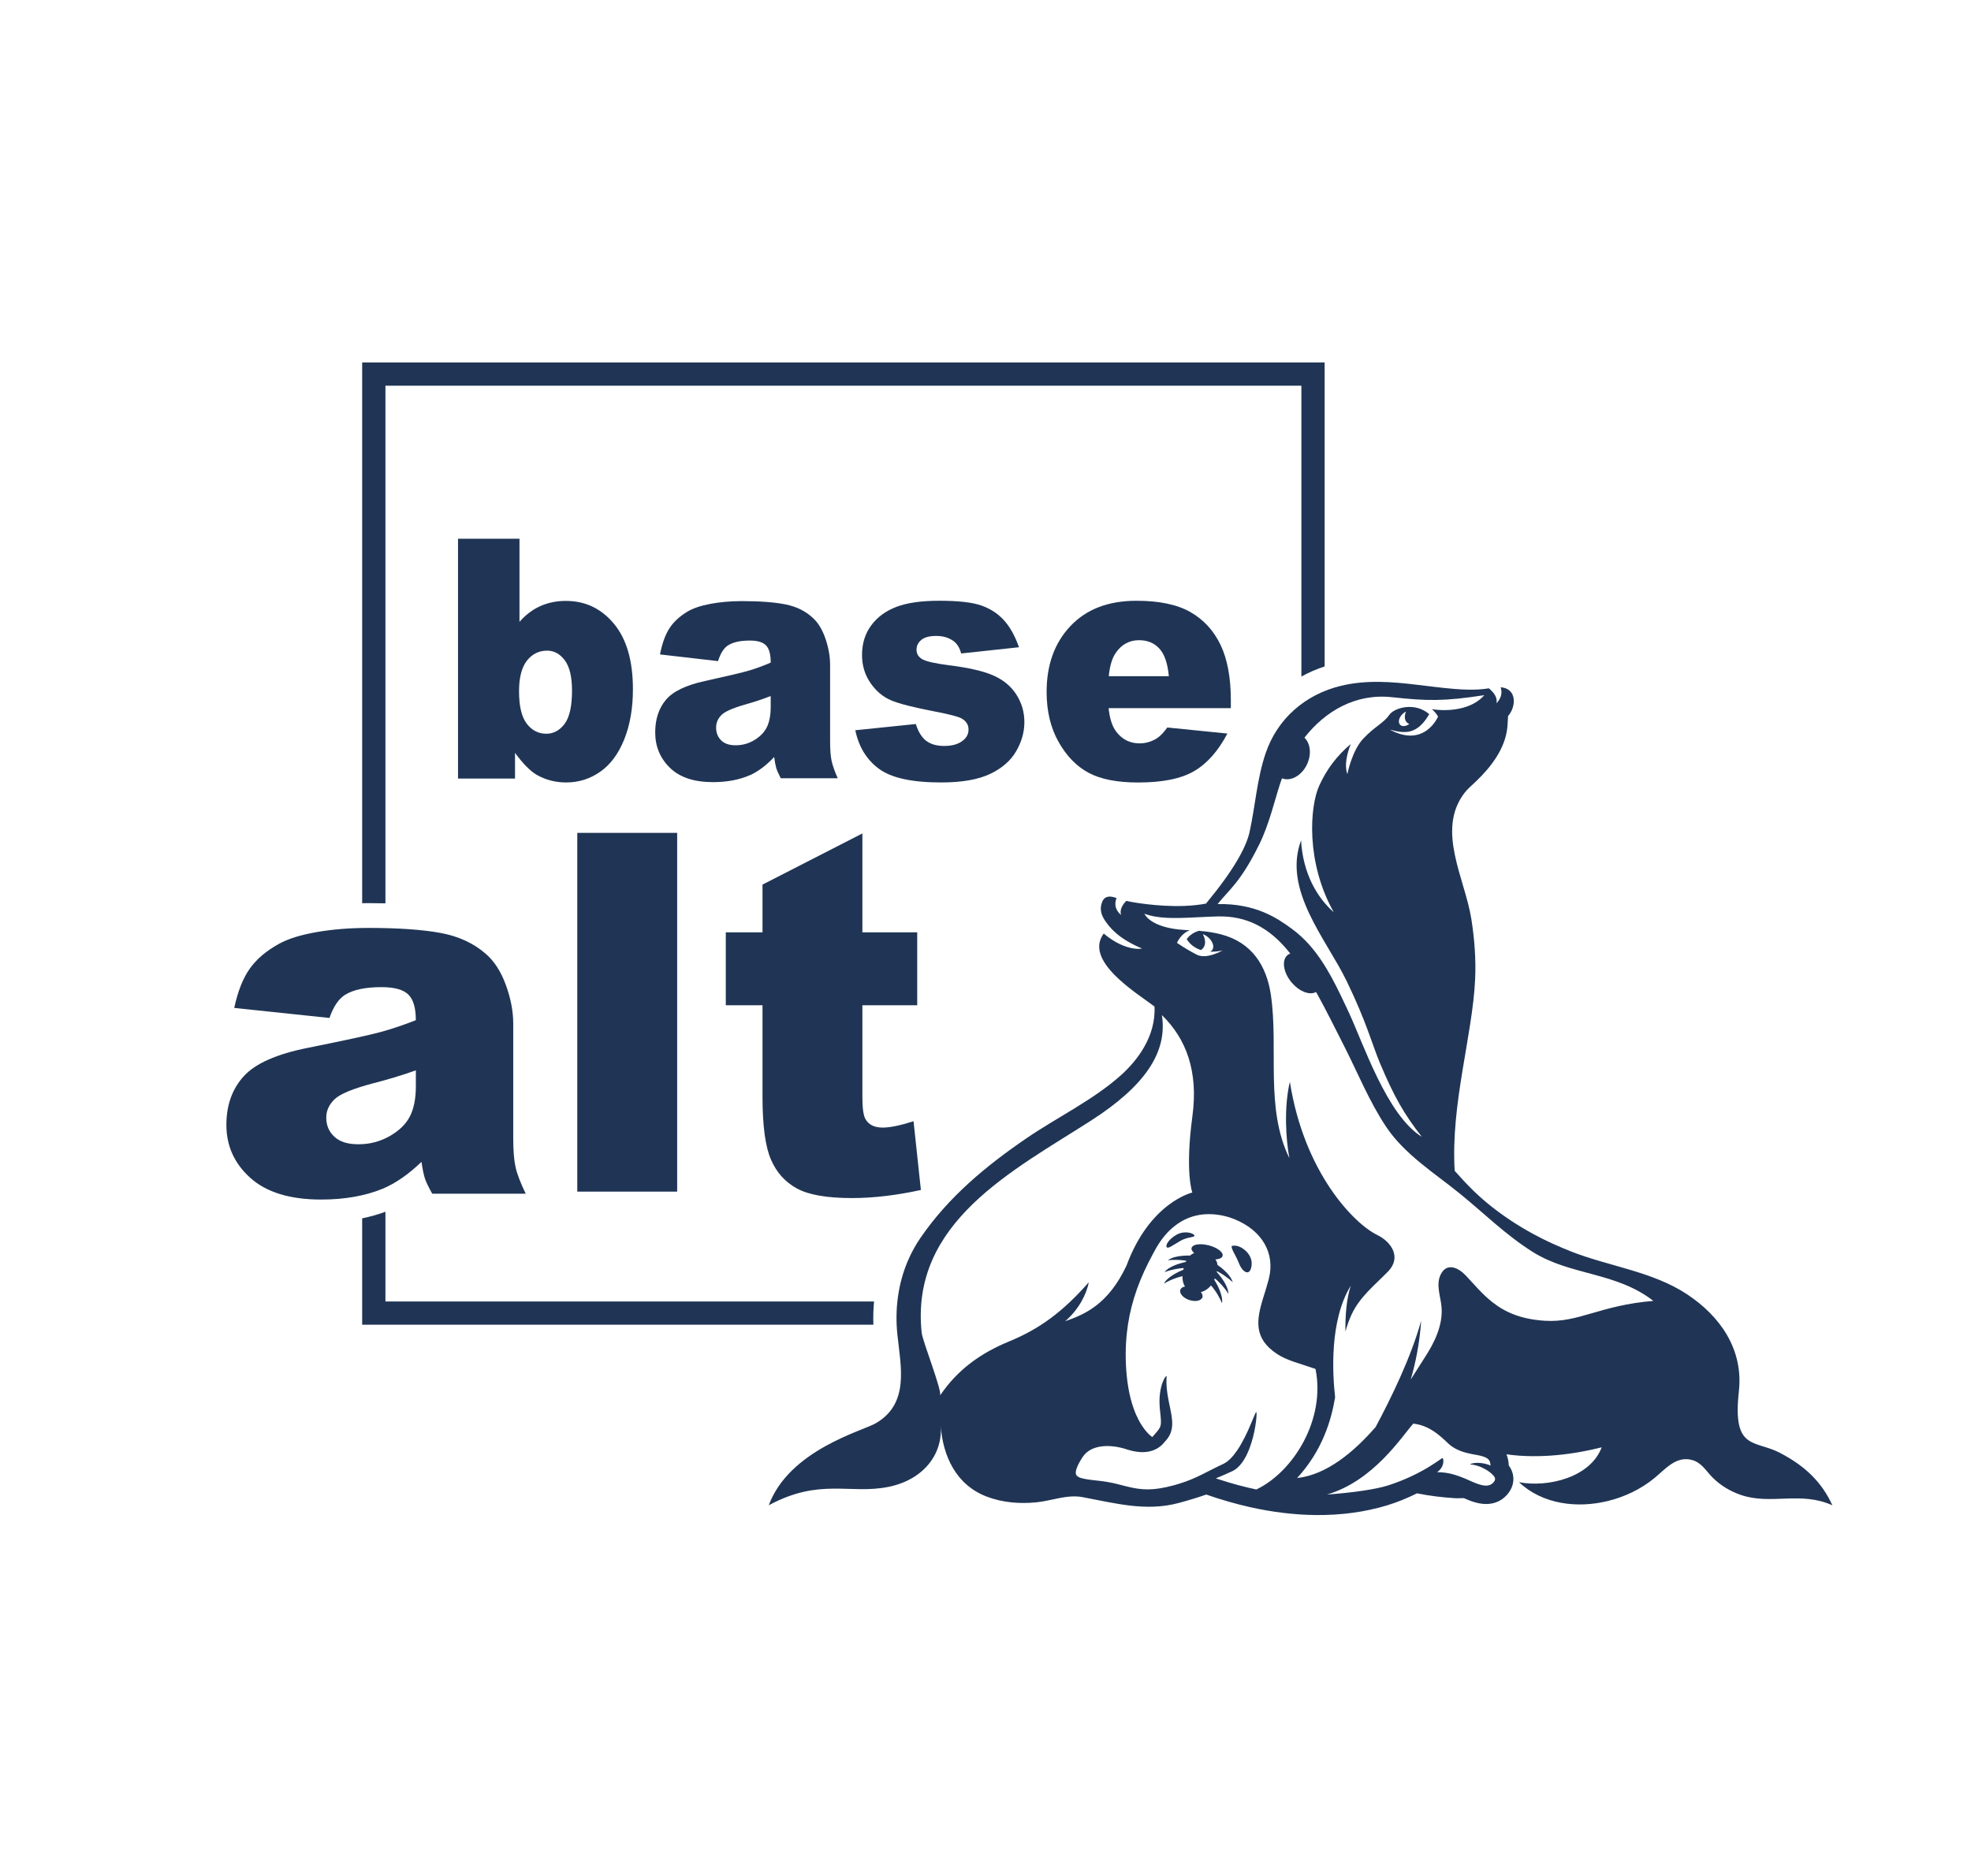
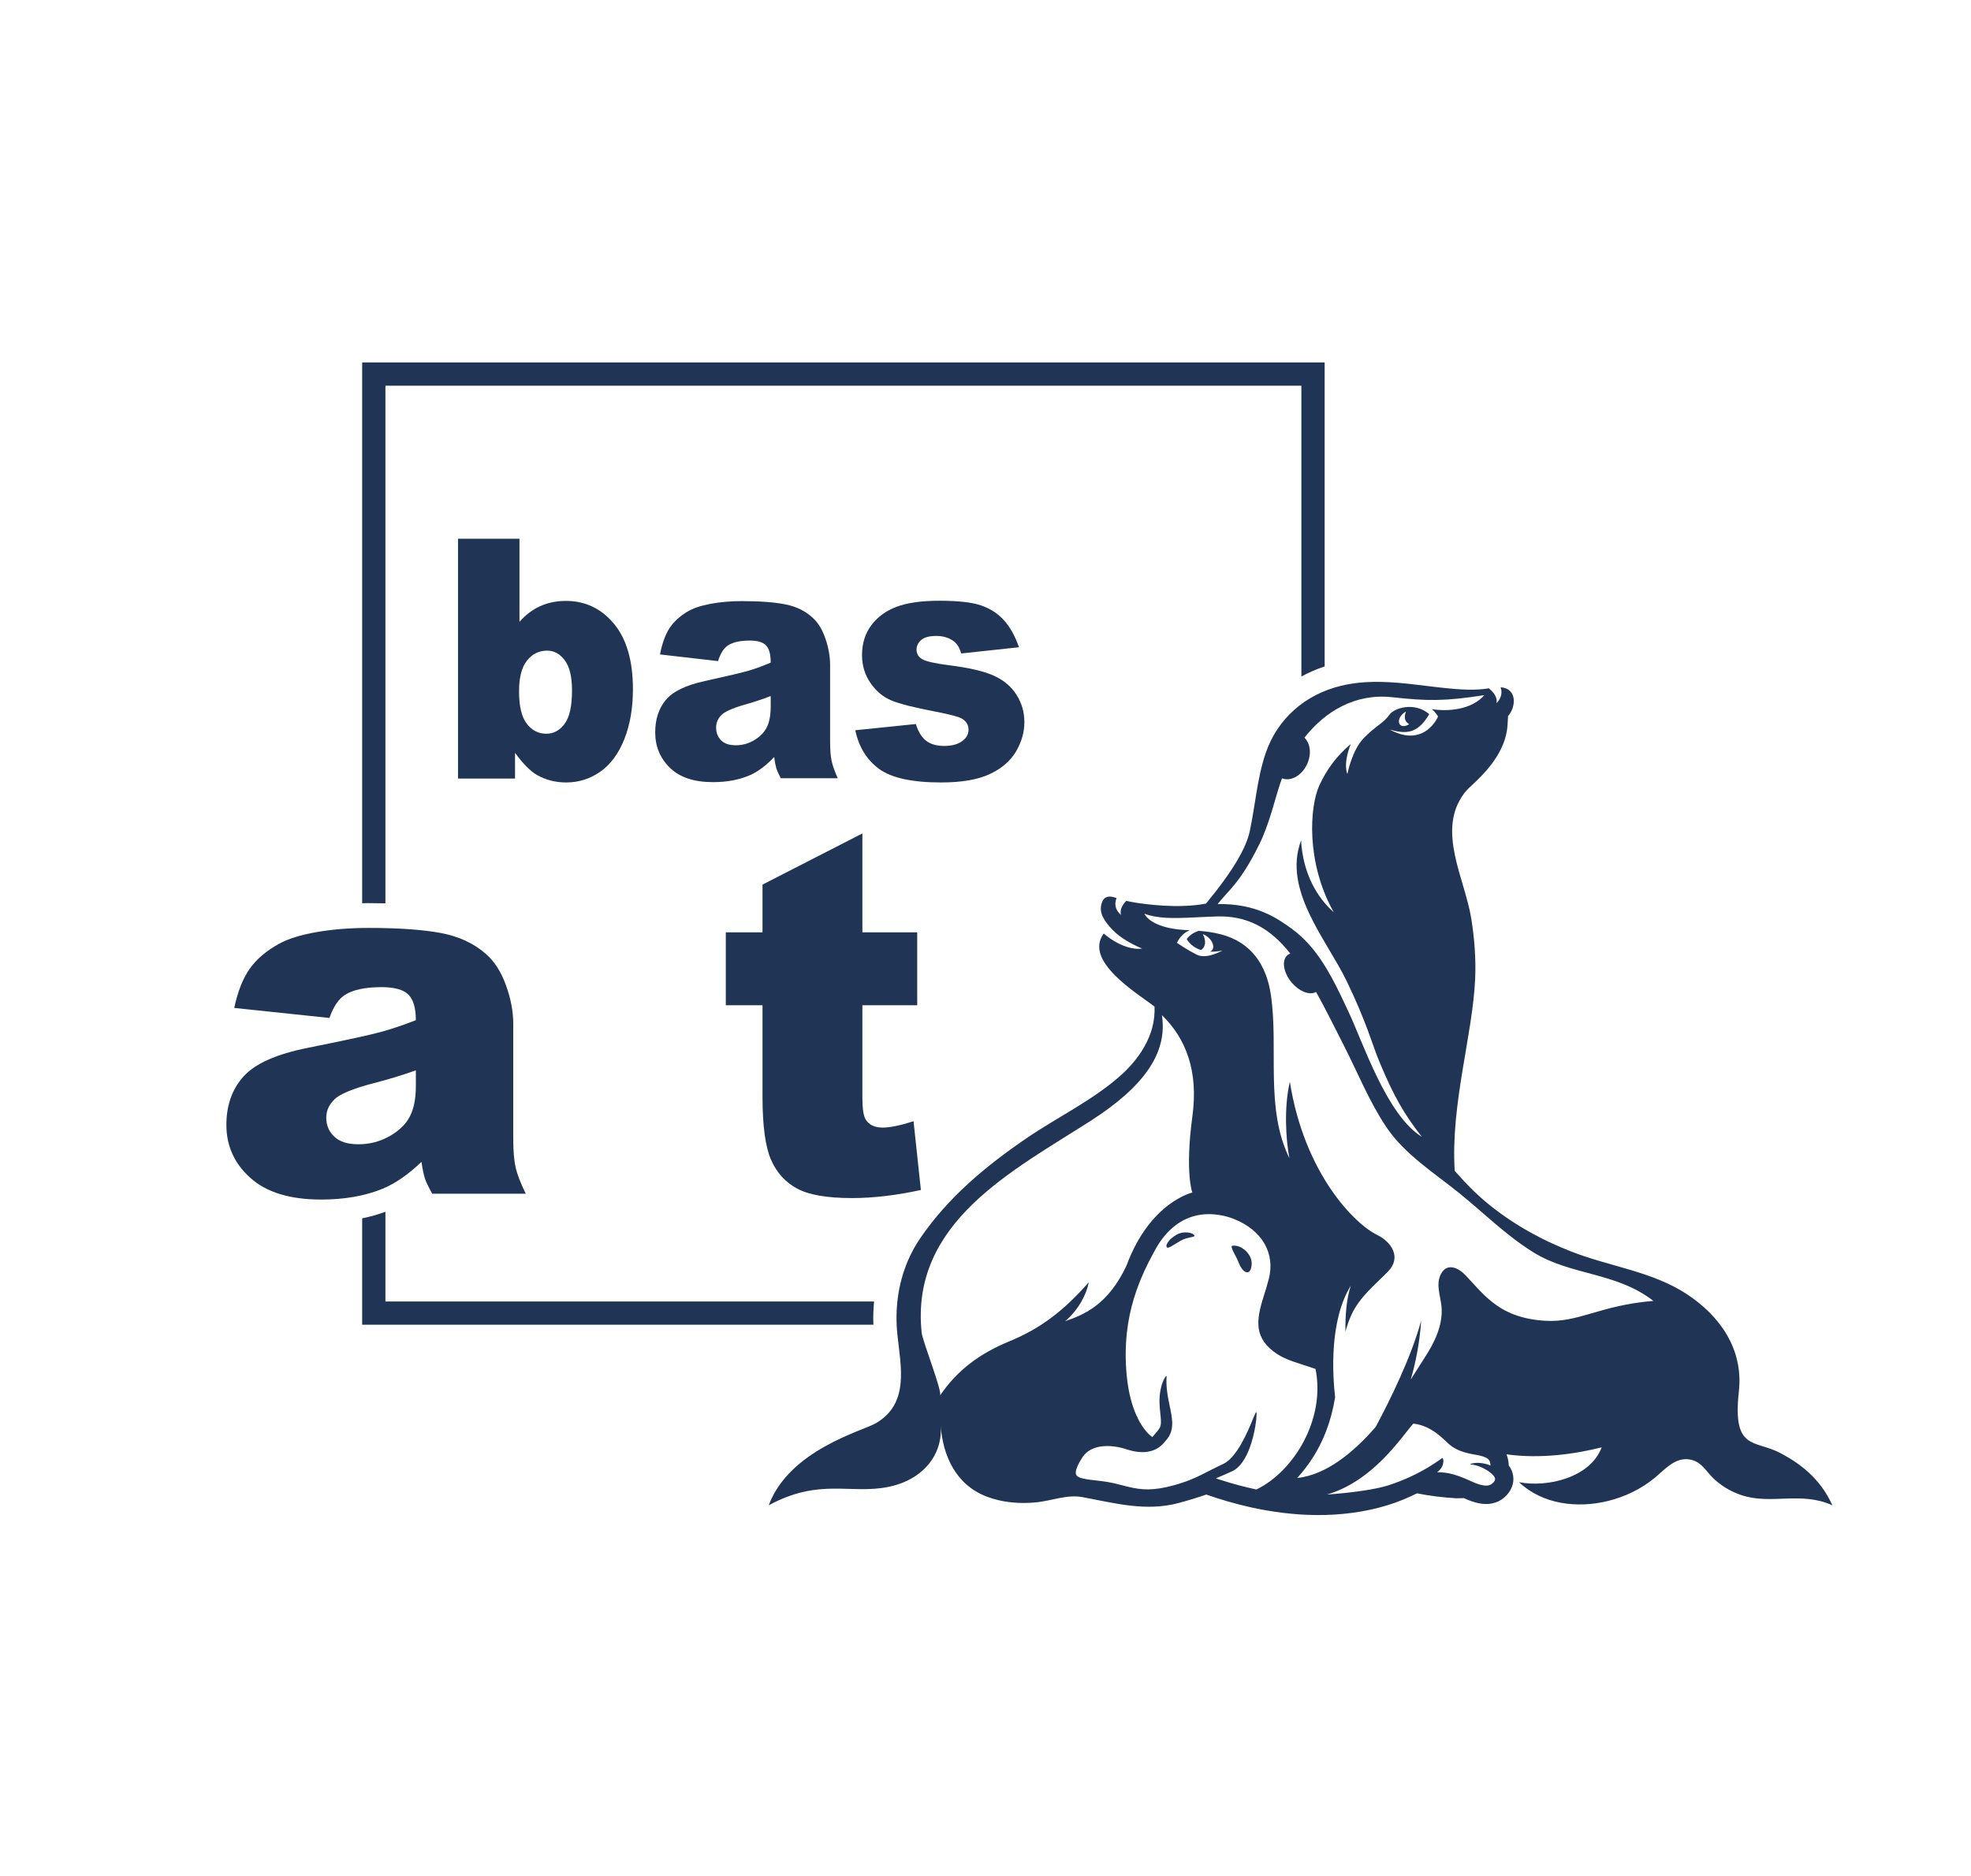
<svg xmlns="http://www.w3.org/2000/svg" width="982" height="935" viewBox="0 0 982 935" fill="none">
  <path d="M435.47 648.56H192.03V603.86C188.34 605.2 184.49 606.3 180.44 607.13V660.15H435.15C435 656.25 435.12 652.38 435.48 648.57" fill="#203555" />
  <path d="M192.03 450.17V192.2H648.38V337.14C652.01 335.12 655.88 333.45 659.97 332.11V180.61H180.44V450.11C181.38 450.1 182.31 450.05 183.27 450.05C186.33 450.05 189.22 450.09 192.04 450.16" fill="#203555" />
  <path d="M209.98 579.01C210.55 582.75 211.12 585.49 211.69 587.24C212.26 588.99 213.48 591.53 215.35 594.86H261.93C259.33 589.5 257.64 585.08 256.87 581.63C256.1 578.18 255.71 573.4 255.71 567.3V510.1C255.71 504 254.49 497.6 252.05 490.89C249.61 484.18 246.28 479 242.05 475.34C236.03 470.06 228.51 466.58 219.49 464.91C210.46 463.25 198.51 462.41 183.64 462.41C174.37 462.41 165.75 463.1 157.79 464.48C149.82 465.86 143.56 467.81 139.01 470.33C132.67 473.83 127.81 477.95 124.44 482.71C121.06 487.47 118.48 493.99 116.7 502.28L164.14 507.28C166.09 501.67 168.65 497.85 171.82 495.82C175.88 493.22 181.98 491.92 190.11 491.92C196.45 491.92 200.88 493.14 203.4 495.57C205.92 498.01 207.18 502.28 207.18 508.38C201 510.82 195.14 512.79 189.62 514.29C184.09 515.8 172.02 518.42 153.4 522.16C137.87 525.25 127.22 529.96 121.45 536.31C115.68 542.65 112.79 550.74 112.79 560.58C112.79 571.07 116.79 579.89 124.8 587.04C132.81 594.19 144.54 597.77 159.99 597.77C171.61 597.77 181.82 595.98 190.6 592.4C197.02 589.72 203.48 585.25 209.99 578.99M166.64 566.49C163.91 564.01 162.55 560.82 162.55 556.92C162.55 553.51 163.93 550.46 166.7 547.78C169.38 545.18 175.76 542.53 185.85 539.85C193.25 537.98 200.36 535.82 207.19 533.38V541.31C207.19 547.49 206.19 552.51 204.2 556.37C202.21 560.24 198.83 563.5 194.08 566.19C189.32 568.88 184.18 570.22 178.65 570.22C173.12 570.22 169.36 568.98 166.64 566.5" fill="#203555" />
-   <path d="M337.38 415.04H287.62V593.82H337.38V415.04Z" fill="#203555" />
  <path d="M384.11 577.85C386.91 584.31 391.24 589.12 397.1 592.28C402.95 595.45 412.06 597.03 424.42 597.03C435.07 597.03 446.53 595.68 458.81 593L455.15 558.74C448.56 560.85 443.44 561.91 439.78 561.91C435.72 561.91 432.87 560.53 431.25 557.77C430.19 555.98 429.66 552.34 429.66 546.82V500.94H456.98V464.6H429.66V415.33L379.9 440.82V464.6H361.61V500.94H379.9V546.49C379.9 560.94 381.3 571.4 384.11 577.85Z" fill="#203555" />
  <path d="M619.84 622.63C616.43 619.93 613.67 620.92 613.67 620.92C613.32 622.48 615.64 625.29 617.3 629.6C618.96 633.9 622.43 635.99 623.4 631.62C624.37 627.25 621.96 624.32 619.84 622.63Z" fill="#203555" />
  <path d="M587.94 618.45C588.03 618.4 588.119 618.34 588.219 618.29C590.069 617.25 591.92 616.85 593.24 616.58C594.58 616.3 595.38 616.14 595.05 615.56C594.81 615.14 594.06 614.7 593.03 614.42C591.57 614.02 589.55 613.95 587.57 614.66C587.14 614.82 586.7 615 586.28 615.24C582.55 617.34 580.61 620.27 581.25 621.43C581.88 622.55 584.36 620.5 587.94 618.46" fill="#203555" />
-   <path d="M606.55 630.27C606.47 629.34 606.18 628.45 605.54 627.62C607.47 627.48 608.86 626.88 609.13 625.85C609.6 624.05 606.51 621.71 602.23 620.6C598.16 619.55 594.52 620.02 593.78 621.62C593.74 621.7 593.68 621.77 593.66 621.86C593.54 622.31 593.68 622.8 593.98 623.29C594.22 623.68 594.55 624.07 594.99 624.44C594.97 624.44 594.95 624.45 594.93 624.46C594.66 624.54 594.42 624.68 594.17 624.81C593.73 625.04 593.31 625.32 592.94 625.67C591.91 625.65 590.41 625.67 588.8 625.83C586.35 626.08 583.64 626.67 581.91 628.02C584.77 627.72 587.22 627.82 589.1 628.02C589.84 628.1 590.51 628.18 591.06 628.28C590.97 628.46 590.89 628.66 590.81 628.85C590.41 628.93 589.87 629.07 589.28 629.22C586.53 629.93 582.14 631.39 580.17 633.94C584.34 632.42 587.85 632.02 589.69 631.91C589.71 631.91 589.75 631.91 589.77 631.91C589.75 631.98 589.74 632.05 589.72 632.12C589.66 632.33 589.61 632.55 589.56 632.76C587.48 633.59 581.75 636.15 579.9 639.64C583.92 637.32 587.42 636.33 589.14 635.95C589.07 638.08 589.54 639.79 590.38 641.09C589.23 641.33 588.37 641.89 588.07 642.74C587.46 644.49 589.42 646.77 592.46 647.83C592.65 647.9 592.83 647.9 593.02 647.96C595.34 648.62 597.46 648.35 598.49 647.32C598.71 647.1 598.97 646.89 599.07 646.59C599.37 645.75 599.05 644.79 598.32 643.89C600.17 643.42 601.95 642.29 603.35 640.56C604.34 641.66 606.82 644.71 608.83 649.43C609.5 645.21 605.88 639.14 604.99 637.74C605.08 637.52 605.16 637.28 605.24 637.05C606.51 638.07 609.36 640.62 612.03 644.72C611.96 640.37 607.17 634.91 606.17 633.82C606.2 633.7 606.23 633.56 606.26 633.44C607.93 634.26 610.97 635.99 614.17 638.96C613.19 635.32 608.58 631.74 606.56 630.31" fill="#203555" />
  <path d="M886.83 724C874.08 717.39 863.09 723.01 866.35 693.35C868.69 672.1 856.72 655.67 840.51 644.96C823.35 633.61 801.79 631.11 782.91 623.71C779.86 622.51 776.84 621.21 773.83 619.86C759.92 613.6 745.37 604.31 734.4 593.65C734.33 593.59 734.26 593.52 734.19 593.46C730.94 590.29 727.84 586.94 724.77 583.47C722.69 550.33 733.69 515.93 734.95 487.92C735.4 477.96 734.62 467.79 733.06 457.96C729.86 437.8 715.54 413.88 729.51 395.31C731.14 393.15 732.97 391.69 735.39 389.37C742.8 382.29 749.82 373.22 750.97 362.72C751.24 360.27 751.2 358.28 751.35 356.84C753.34 354.6 754.52 351.18 754.15 348.23C753.96 346.76 753.39 345.4 752.34 344.37C751.29 343.34 749.76 342.64 747.65 342.47C747.84 343.05 747.98 343.66 748.04 344.29C748.09 344.92 748.06 345.58 747.93 346.25C747.72 347.26 747.27 348.3 746.49 349.37C746.23 349.72 745.93 350.08 745.6 350.44C745.67 350.07 745.7 349.7 745.69 349.35C745.69 348.99 745.64 348.64 745.57 348.3C745.35 347.27 744.84 346.31 744.17 345.42C743.53 344.57 742.74 343.8 741.91 343.1C741.88 343.07 741.84 343.04 741.81 343.01C738.52 343.54 735.22 343.74 731.55 343.68C729.35 343.64 727.01 343.51 724.46 343.3C719.37 342.88 713.43 342.15 706.02 341.25C693.42 339.71 680.61 338.74 668.14 341.75C650.45 346.01 636.45 357.98 630.54 375.45C626.26 388.1 625.43 401.49 622.6 414.47C620.86 422.41 614.49 433.81 600.86 450.28C586.89 452.97 570.37 450.53 565.71 449.8C564.16 449.56 562.62 449.26 561.14 448.92C560.67 449.41 560.22 449.93 559.83 450.47C559.04 451.57 558.46 452.77 558.34 454.03C558.28 454.66 558.33 455.3 558.52 455.95C555.64 453.44 555.35 450.76 555.98 448.48C556.07 448.15 556.18 447.83 556.3 447.53C556.13 447.47 555.95 447.42 555.79 447.36C554 446.71 552.6 446.65 551.53 446.99C550.46 447.34 549.72 448.1 549.26 449.13C549.06 449.57 548.9 450.01 548.77 450.45C548.65 450.89 548.56 451.32 548.51 451.74C548.41 452.59 548.43 453.43 548.58 454.24C548.65 454.65 548.75 455.05 548.87 455.44C549.06 456.03 549.31 456.6 549.6 457.17C549.82 457.6 550.06 458.02 550.32 458.43C550.47 458.66 550.62 458.89 550.78 459.11C552.74 461.87 556.75 467.53 569.02 472.69C565.44 473.32 558.12 472.13 549.9 465.21C539.89 478.77 565.96 494.62 575.19 501.56C576 516.59 566.37 528.71 558.62 535.68C544.74 548.17 526.78 556.72 511.4 567.24C491.07 581.14 472.48 596.55 458.49 617.03C456.02 620.65 453.97 624.43 452.3 628.34C447.31 640.05 445.81 652.79 447.1 665.09C448.79 681.13 453.2 699.44 436.32 709.26C429.73 713.09 393.23 722.53 383.01 750.12C408.56 736.32 423.5 744.89 442.8 740.92C460.17 737.34 469.88 724.57 468.65 710.26C469.73 725.59 476.31 739.84 491.37 745.71C499.28 748.79 507.96 749.48 516.35 748.65C523.92 747.91 531.6 744.63 539.26 746.05C555.51 749.06 570.86 753.38 587.2 748.99C592.34 747.61 596.78 746.25 600.98 744.78C608.4 747.36 615.77 749.48 622.92 751.08C634.02 753.56 644.93 754.87 655.34 754.99C668.06 755.13 680.08 753.5 691.06 750.17C696.33 748.57 701.28 746.5 705.99 744.17C712.32 745.45 718.76 746.22 725.21 746.61C725.4 746.62 725.66 746.63 725.99 746.63C726.78 746.63 727.97 746.62 729.33 746.56C732.36 747.91 736.17 749.44 740.25 749.49C744.91 749.54 748.82 747.63 751.6 743.96C754.12 740.61 754.7 736.56 753.19 732.88C752.82 731.97 752.33 731.1 751.72 730.28C751.62 728.35 751.27 726.48 750.57 724.73C767.4 727.1 784.93 724.56 798 721.25C792.33 736.33 771.12 741.35 756.82 738.63C768.59 749.73 785.88 751.72 801.09 747.99C809.54 745.92 817.55 742.08 824.29 736.56C829.81 732.04 835.13 725.32 843.15 727.6C847.89 728.95 850.02 733.09 853.28 736.33C857.27 740.3 862.13 743.2 867.45 745.01C882.39 750.09 897.09 742.97 912.93 750.13C907.82 738.88 899.6 730.64 886.85 724.03M627.28 421.04C632.38 410.7 634.98 399.07 637.82 390.39C638.1 389.54 638.43 388.71 638.73 387.86C643.13 389.59 648.69 386.46 651.29 380.67C653.53 375.67 652.83 370.36 649.9 367.61C660.33 354.31 675.4 345.45 693.59 347.44C711.19 349.37 719.61 349.49 739.52 346.42C733.18 353.79 721.2 354.65 713.39 353.39C715.49 355.16 716.47 357.1 716.47 357.1C716.47 357.1 709.8 373 692.43 363.58C699.83 365.59 705.99 366.33 712.09 355.88C704.65 349.52 694.52 352.89 692.28 356.13C689.33 360.39 685.26 361.76 679.39 367.89C673.51 374.02 671.31 385.7 671.31 385.7C671.31 385.7 668.92 381.17 672.97 370.77C665.85 376.83 661.02 383.38 657.34 391.36C652.51 401.82 650.52 429.72 664.51 454.59C656.4 447.44 649.21 435.64 648.22 418.82C638.99 443.48 660.79 468.03 670.86 488.74C680.92 509.45 683.71 520.75 687.57 529.89C694.46 546.21 699.32 554.93 708.4 566.52C690.89 555.7 679.2 519.81 671.82 504.1C671.3 503 670.78 501.88 670.24 500.75C664.59 488.72 658.32 475.98 648.43 466.82C646.85 465.36 645.23 464.01 643.54 462.79C636.37 457.56 625.72 450.18 606.65 450.52C612.18 443.54 618.06 439.71 627.26 421.05M700.05 358.39C700.36 359.61 701.13 360.41 702.11 360.78C701.96 360.88 701.85 361.02 701.69 361.11C699.56 362.35 697.48 361.95 697.04 360.21C696.6 358.47 697.97 356.05 700.1 354.81C700.23 354.73 700.36 354.72 700.49 354.66C699.96 355.9 699.75 357.23 700.05 358.4M502.62 668.54C488.48 674.35 476.98 682.64 468.33 695.46C469.66 693.5 459.66 668.49 459.2 664.11C453.39 609.18 504.72 583.36 543.45 558.51C570.53 541.14 581.77 524.27 578.88 505.84C590.98 517.63 597.1 533.79 594.09 556.18C590.29 584.4 594.04 594.28 594.04 594.28C594.04 594.28 572.92 599.05 561.23 630.74C551.99 650.33 540.13 655.09 530.68 658.41C537.32 652.79 541.41 644.87 542.44 639.02C529.66 653.55 518.15 662.16 502.63 668.53M625.93 742.25C620.17 741.02 614.16 739.44 607.86 737.39C607.15 737.16 606.46 736.96 605.74 736.71C608.38 735.64 611.06 734.48 613.92 733.15C617.82 731.35 620.58 726.83 622.49 721.86C623.92 718.13 624.85 714.16 625.4 710.87C625.57 709.85 625.71 708.9 625.81 708.04C626.12 705.41 626.12 703.66 625.88 703.69C625.71 703.7 625.33 704.51 624.78 705.83C624.34 706.87 623.78 708.25 623.12 709.81C621.46 713.73 619.13 718.8 616.27 722.94C614.22 725.9 611.92 728.39 609.38 729.56C600.81 733.53 596.39 736.61 587.82 739.28C586.87 739.58 585.9 739.87 584.84 740.16C574.66 742.9 569.09 742.67 561.34 740.74C561.19 740.7 561.04 740.66 560.89 740.62C560.26 740.46 559.65 740.31 558.99 740.13C556.02 739.32 553.62 738.81 551.56 738.47C549.52 738.13 547.81 737.94 546.21 737.77C544.03 737.54 541.97 737.32 539.37 736.74C537.59 736.34 536.5 735.69 536.14 734.82C535.81 734.02 535.98 732.82 536.58 731.27C537.13 729.86 538.04 728.16 539.35 726.15C543.77 719.37 553.91 719.8 561.24 722.22C570.63 725.32 576.54 722.95 579.91 718.97C580.25 718.57 580.6 718.15 580.97 717.73C585.38 712.81 584.12 707.06 582.7 700.26C581.96 696.71 581.19 692.88 581.15 688.73C581.14 687.75 581.15 686.76 581.24 685.74C580.87 685.59 579.98 686.85 579.18 689.06C578.23 691.65 577.45 695.58 577.75 700.32C577.78 700.72 577.76 701.1 577.81 701.51L577.98 703.16C578.76 710.64 578.78 710.78 575.52 714.5C575.14 714.94 574.78 715.37 574.42 715.78C574.31 715.91 574.21 716.03 574.11 716.15C572.99 715.36 569.85 712.76 566.91 706.88C566.88 706.65 566.81 706.42 566.68 706.21C566.59 706.06 566.48 705.93 566.39 705.79C565.8 704.51 565.23 703.08 564.68 701.52C563.73 698.77 562.87 695.56 562.21 691.81C561.86 689.82 561.57 687.69 561.35 685.4C560.64 678.03 560.7 671.07 561.43 664.26C562.7 652.38 566.2 640.98 572.28 628.94C572.51 628.49 572.77 628.03 573.01 627.58C573.98 625.71 574.94 623.84 576.04 621.92C578.86 617 582.01 613.49 585.28 610.93C586.97 609.6 588.69 608.53 590.41 607.7C592.19 606.85 593.97 606.22 595.72 605.8C598.23 605.2 600.66 605 602.93 605.05C608.26 605.16 612.7 606.6 614.97 607.52C628.85 613.14 635.43 624.57 632.14 637.35C631.33 640.51 630.4 643.45 629.5 646.3C625.75 658.18 624.73 667.04 636.16 674.65C641.12 677.94 646.18 679 655.41 682.17C660.52 707.21 644.54 733.33 625.96 742.25M744.31 738.46C743.92 738.98 743.47 739.34 742.99 739.64C740.39 741.25 736.56 739.8 731.95 737.7C731.15 737.34 730.4 737 729.7 736.71C727.66 735.87 725.96 735.27 724.41 734.82C721.33 733.92 718.91 733.67 716 733.62C717.87 732.33 718.71 730.71 719 729.34C719.28 728 719.05 726.9 718.73 726.58C718.67 726.52 718.21 726.83 717.39 727.4C715.21 728.92 710.36 732.33 702.88 735.81C699.67 737.3 695.98 738.79 691.8 740.16C685.52 742.21 673.55 743.89 661.13 744.77C684.28 738 698.28 716.04 704.13 709.43C714.01 710.45 720.24 718.54 722.84 720.43C725.85 722.61 728.99 723.89 735.11 724.93C741.53 726.02 742.47 727.41 742.61 730.34C740.31 729.18 734.89 728.27 732.34 729.74C738.19 730.12 743.87 734.21 744.74 736.35C744.93 736.82 745.06 737.48 744.32 738.46M769.85 658.18C757.47 657.43 749.62 653.72 743.47 648.85C738.43 644.87 734.53 640.12 730.26 635.59C726.6 631.7 720.92 629.08 717.89 634.91C715.24 640.02 717.7 645.83 718.19 651.12C719.03 660.34 714.62 669.22 709.69 676.72C708.2 678.99 705.88 682.81 702.87 687.45C705.22 679.35 707.31 669.44 708.05 658.15C703.13 676.08 693.14 696.63 685.39 711.09C674.49 723.63 660.96 734.94 646.26 736.55C658.81 722.84 663.25 707.94 665.19 696.28C663.9 684.97 662.26 658.04 673 640.7C670.87 647.14 670.21 655.35 670.32 663.56C671.16 660.63 672.12 657.74 673.42 654.98C677.57 646.15 684.9 640.46 691.56 633.62C698.28 626.72 693.53 619 686.03 615.34C674.72 609.82 649.8 584.57 642.64 539.09C639.63 551.84 640.64 567.67 642.4 577.17C630.22 552.26 637.07 522.7 633.21 495.96C631.04 480.95 623.47 469.55 608.32 465.61C604.88 464.71 601.34 464.2 597.8 463.9C597.61 463.88 597.45 463.85 597.25 463.84C595.19 464.5 592.93 465.69 591.23 467.99C592.16 469.47 593.27 470.6 594.46 471.48C595.69 472.38 597.02 473.02 598.35 473.44C599.37 472.8 600.13 471.77 600.34 470.33C600.57 468.77 600.13 467.09 599.29 465.56C599.47 465.63 599.63 465.63 599.81 465.71C602.71 467.04 604.79 469.98 604.44 472.28C604.3 473.22 603.7 473.83 602.93 474.23C606.4 474.38 609.12 473.62 609.12 473.62C609.12 473.62 601.28 478.25 596.29 475.76C595.35 475.29 594.42 474.78 593.52 474.28C590.55 472.61 588 470.93 586.95 470.22C586.63 470 586.41 469.85 586.41 469.85C586.41 469.85 587.22 467.76 589.21 465.86C590.11 465.01 591.21 464.19 592.63 463.62C592.68 463.6 592.73 463.59 592.79 463.57C592.58 463.57 592.4 463.54 592.19 463.54C591.61 463.52 591.09 463.48 590.53 463.45C572.91 462.49 570.17 455.32 570.17 455.32C576.8 457.85 585.23 457.65 594.65 457.19C597.18 457.07 599.77 456.94 602.42 456.83C603.82 456.77 605.23 456.71 606.66 456.68C620.54 456.35 632.34 461.75 642.84 475.19C642.36 475.36 641.91 475.59 641.51 475.92C638.46 478.42 639.31 484.48 643.4 489.46C643.49 489.57 643.59 489.65 643.67 489.76C645.46 491.85 647.53 493.37 649.55 494.21C651.83 495.16 654.05 495.27 655.69 494.33C655.99 494.86 656.29 495.41 656.6 495.96C660.47 502.92 664.29 510.68 669.64 521.2C676.51 534.7 682.19 548.92 690.64 561.56C699.84 575.33 714.57 584.45 727.38 594.85C739.65 604.82 750.19 615.43 763.72 623.92C782.53 635.72 805.1 633.78 823.75 648.27C796.93 650.49 786.73 659.2 769.82 658.18" fill="#203555" />
  <path d="M228.19 268.48V387.97H256.6V375.17C260.53 380.55 264.15 384.22 267.48 386.17C271.9 388.67 276.77 389.92 282.09 389.92C288.3 389.92 293.96 388.14 299.05 384.58C304.15 381.02 308.13 375.64 311.02 368.44C313.9 361.24 315.34 352.91 315.34 343.46C315.34 329.28 312.18 318.4 305.87 310.82C299.56 303.24 291.58 299.45 281.94 299.45C277.27 299.45 273 300.32 269.15 302.06C265.3 303.8 261.85 306.41 258.82 309.88V268.47H228.18L228.19 268.48ZM262.52 329.24C265.13 325.9 268.5 324.23 272.62 324.23C276.05 324.23 278.97 325.83 281.38 329.04C283.79 332.25 284.99 337.27 284.99 344.12C284.99 351.89 283.76 357.42 281.3 360.71C278.84 364 275.79 365.64 272.17 365.64C268.24 365.64 265 363.97 262.44 360.63C259.88 357.29 258.6 351.9 258.6 344.45C258.6 337.66 259.91 332.59 262.51 329.25" fill="#203555" />
  <path d="M373.89 386.19C377.8 384.4 381.74 381.43 385.71 377.25C386.05 379.74 386.4 381.57 386.75 382.74C387.1 383.91 387.84 385.6 388.98 387.82H417.38C415.79 384.24 414.77 381.3 414.29 379C413.82 376.7 413.58 373.52 413.58 369.45V331.33C413.58 327.27 412.84 323 411.35 318.53C409.86 314.06 407.83 310.6 405.25 308.17C401.58 304.65 397 302.33 391.5 301.22C386 300.11 378.71 299.55 369.64 299.55C363.99 299.55 358.74 300.01 353.88 300.93C349.02 301.85 345.21 303.15 342.43 304.83C338.56 307.16 335.6 309.91 333.54 313.08C331.48 316.25 329.91 320.59 328.82 326.12L357.74 329.45C358.93 325.71 360.49 323.17 362.43 321.81C364.91 320.08 368.62 319.21 373.58 319.21C377.44 319.21 380.15 320.02 381.69 321.65C383.23 323.28 383.99 326.12 383.99 330.19C380.22 331.82 376.65 333.13 373.28 334.13C369.91 335.13 362.55 336.88 351.2 339.37C341.73 341.43 335.24 344.57 331.72 348.8C328.2 353.03 326.44 358.42 326.44 364.97C326.44 371.96 328.88 377.84 333.76 382.61C338.64 387.38 345.79 389.76 355.21 389.76C362.3 389.76 368.52 388.57 373.87 386.18M359.3 356.44C360.94 354.71 364.82 352.95 370.97 351.16C375.48 349.91 379.82 348.48 383.98 346.85V352.13C383.98 356.25 383.37 359.6 382.16 362.17C380.95 364.74 378.89 366.93 375.99 368.71C373.09 370.5 369.96 371.39 366.59 371.39C363.22 371.39 360.93 370.56 359.27 368.91C357.61 367.26 356.78 365.13 356.78 362.53C356.78 360.26 357.62 358.22 359.31 356.44" fill="#203555" />
  <path d="M493.17 385.73C499.11 382.93 503.47 379.17 506.23 374.44C508.99 369.71 510.37 364.85 510.37 359.85C510.37 354.85 509.06 350.37 506.45 346.24C503.84 342.11 500.07 338.93 495.14 336.71C490.22 334.48 482.7 332.74 472.6 331.49C465.93 330.62 461.6 329.65 459.62 328.56C457.63 327.47 456.64 325.87 456.64 323.75C456.64 321.85 457.42 320.24 458.99 318.9C460.56 317.57 463.06 316.91 466.49 316.91C469.92 316.91 472.76 317.78 475.15 319.52C476.89 320.82 478.13 322.86 478.88 325.64L507.69 322.54C505.7 316.89 503.2 312.4 500.19 309.08C497.18 305.76 493.42 303.32 488.92 301.74C484.41 300.16 477.44 299.37 467.99 299.37C459.04 299.37 451.9 300.39 446.57 302.43C441.25 304.47 437.07 307.55 434.03 311.68C431 315.81 429.48 320.73 429.48 326.43C429.48 331.64 430.89 336.29 433.7 340.36C436.51 344.44 439.97 347.33 444.07 349.04C448.17 350.75 455.5 352.61 466.05 354.62C473.11 355.98 477.47 357.12 479.11 358.04C481.4 359.34 482.54 361.19 482.54 363.58C482.54 365.7 481.67 367.46 479.93 368.88C477.69 370.78 474.53 371.73 470.46 371.73C466.73 371.73 463.74 370.89 461.5 369.2C459.26 367.52 457.52 364.71 456.28 360.8L426.13 363.9C427.87 372.22 431.81 378.64 437.96 383.15C444.11 387.67 454.41 389.92 468.89 389.92C479.14 389.92 487.23 388.52 493.18 385.72" fill="#203555" />
-   <path d="M613.24 349.14C613.24 337.72 611.52 328.45 608.09 321.32C604.66 314.2 599.66 308.76 593.09 305.01C586.52 301.26 577.57 299.38 566.22 299.38C552.24 299.38 541.28 303.57 533.35 311.95C525.41 320.32 521.45 331.28 521.45 344.83C521.45 354.35 523.42 362.63 527.38 369.67C531.33 376.71 536.32 381.85 542.34 385.09C548.36 388.33 556.62 389.94 567.11 389.94C579.2 389.94 588.48 388.05 594.95 384.27C601.42 380.49 606.94 374.25 611.51 365.55L581.59 362.53C579.7 365.14 577.93 366.96 576.29 367.99C573.6 369.62 570.77 370.44 567.78 370.44C563.05 370.44 559.22 368.56 556.29 364.81C554.2 362.2 552.88 358.23 552.34 352.9H613.23V349.15L613.24 349.14ZM552.42 336.98C552.92 331.81 554.09 327.92 555.93 325.31C558.81 321.12 562.67 319.03 567.5 319.03C571.68 319.03 575.05 320.41 577.61 323.19C580.17 325.97 581.75 330.56 582.35 336.98H552.42Z" fill="#203555" />
</svg>